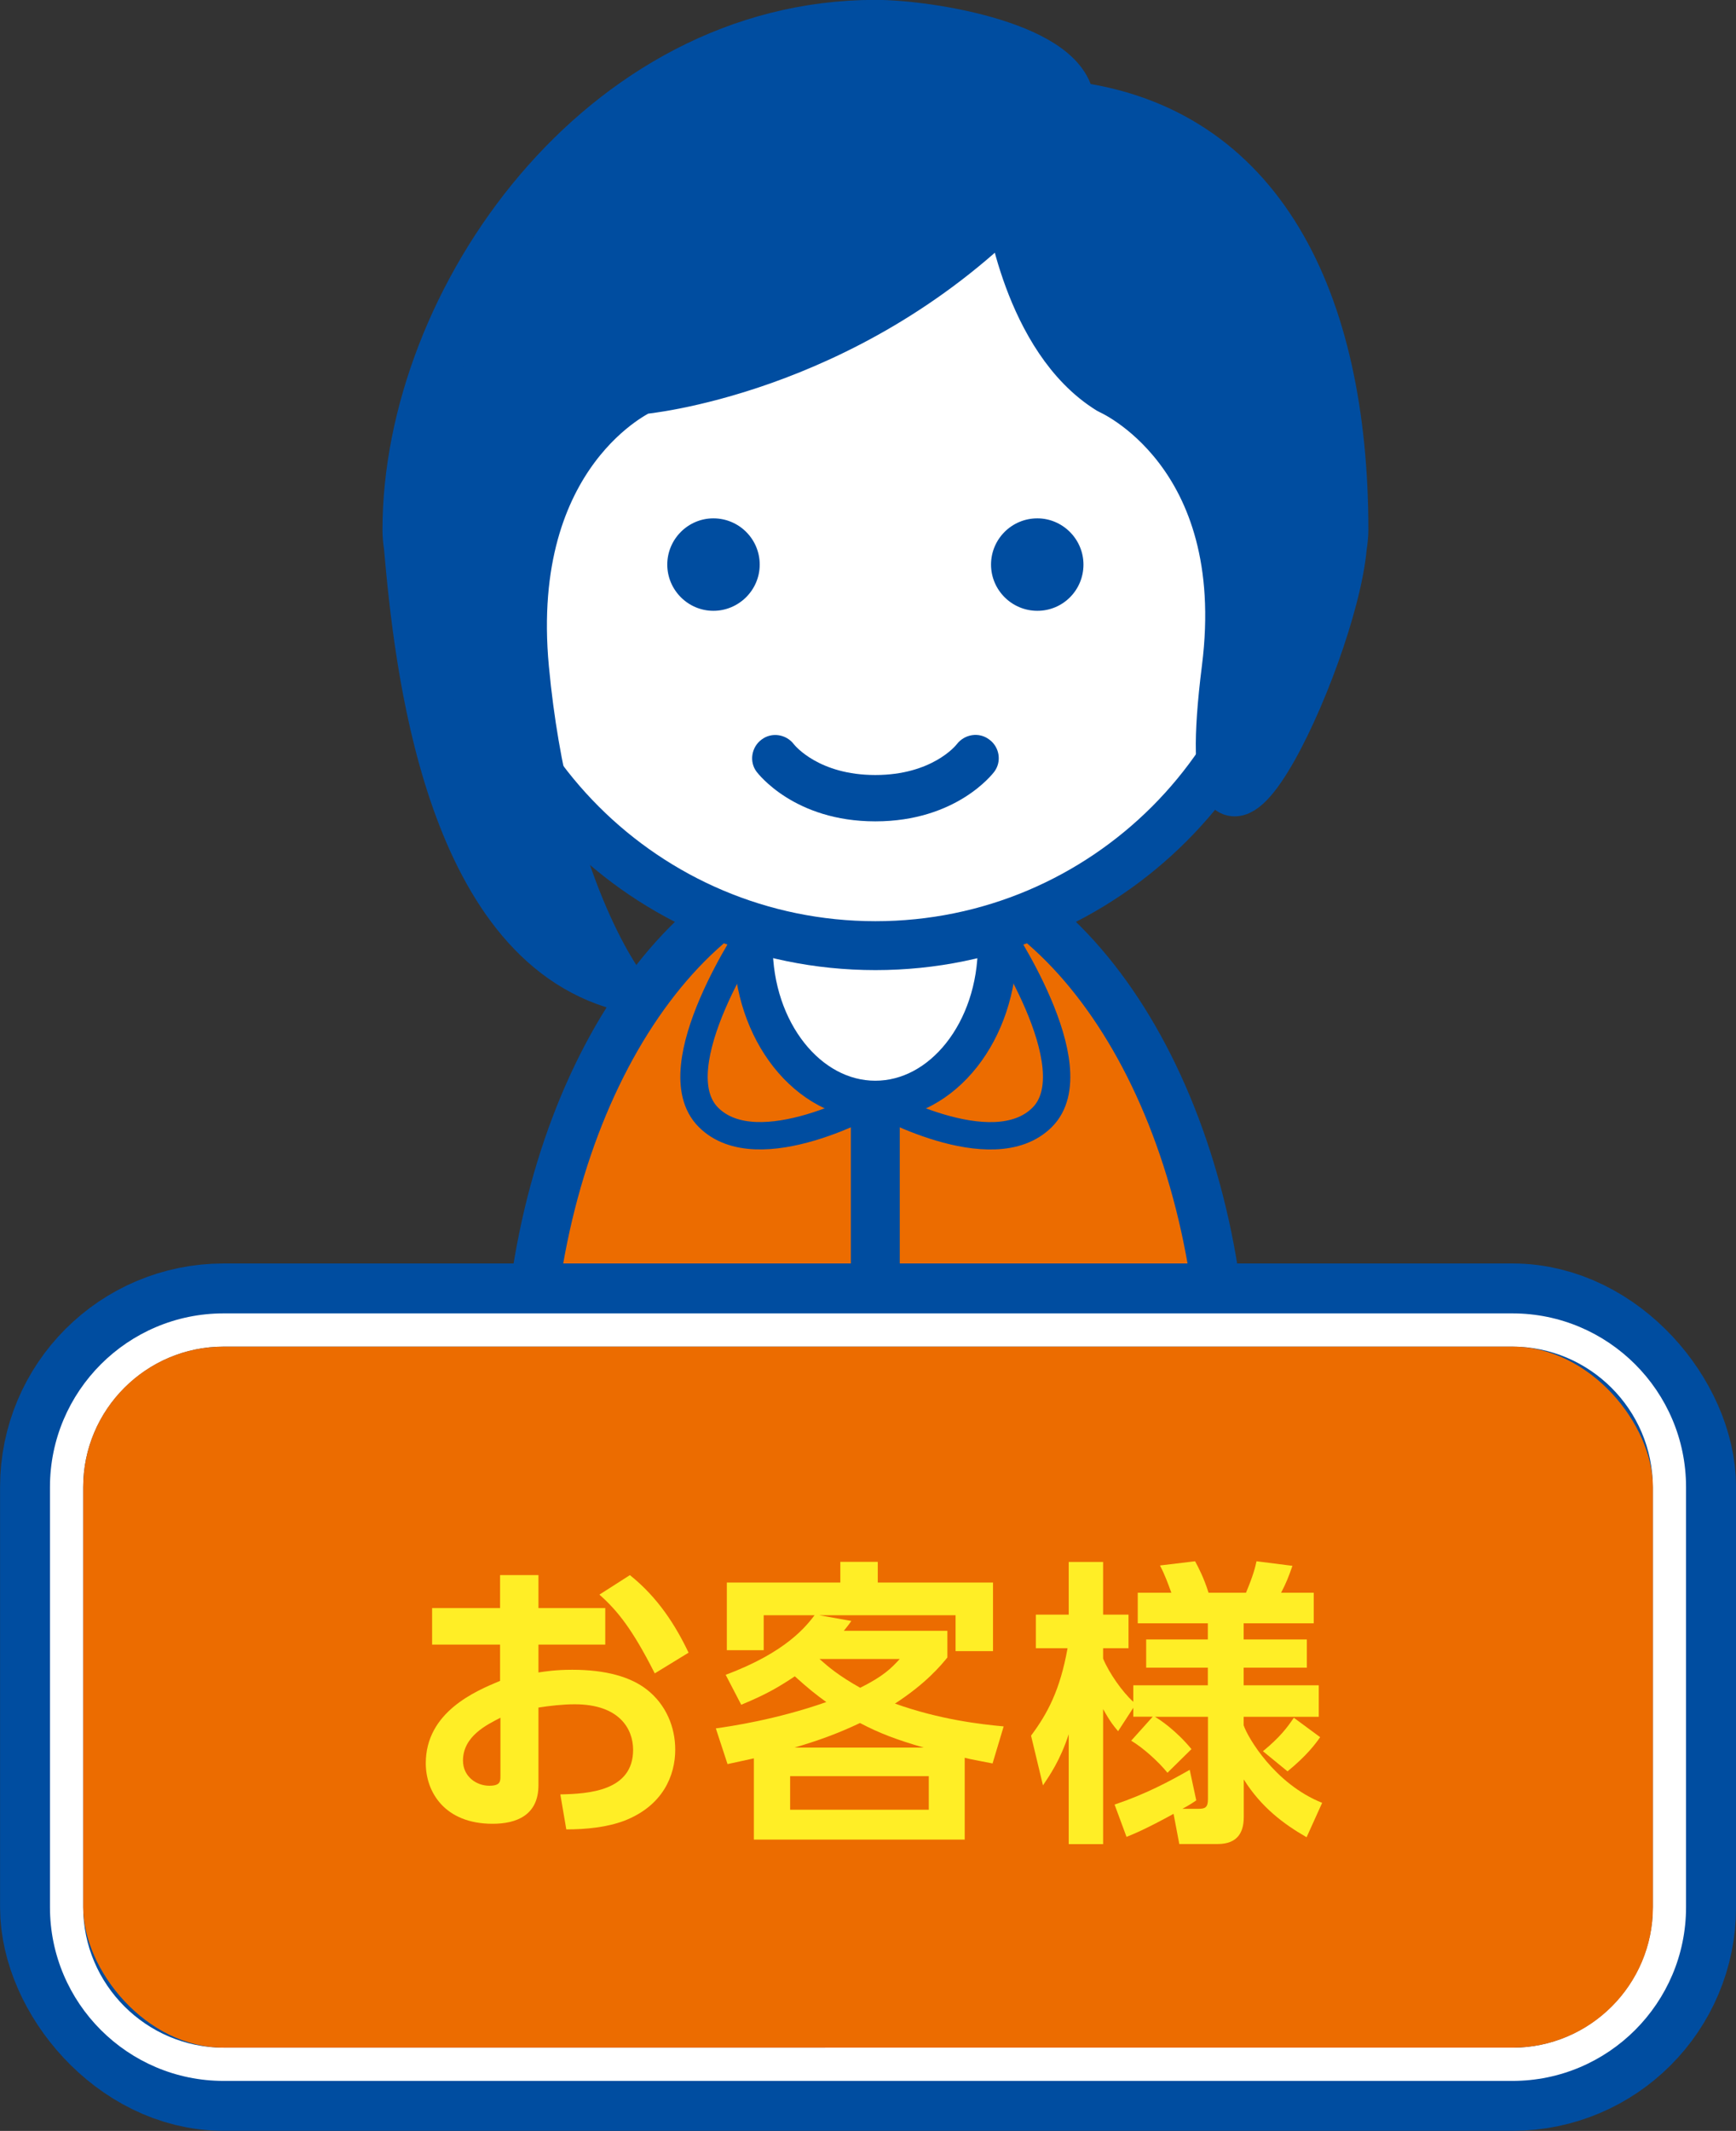
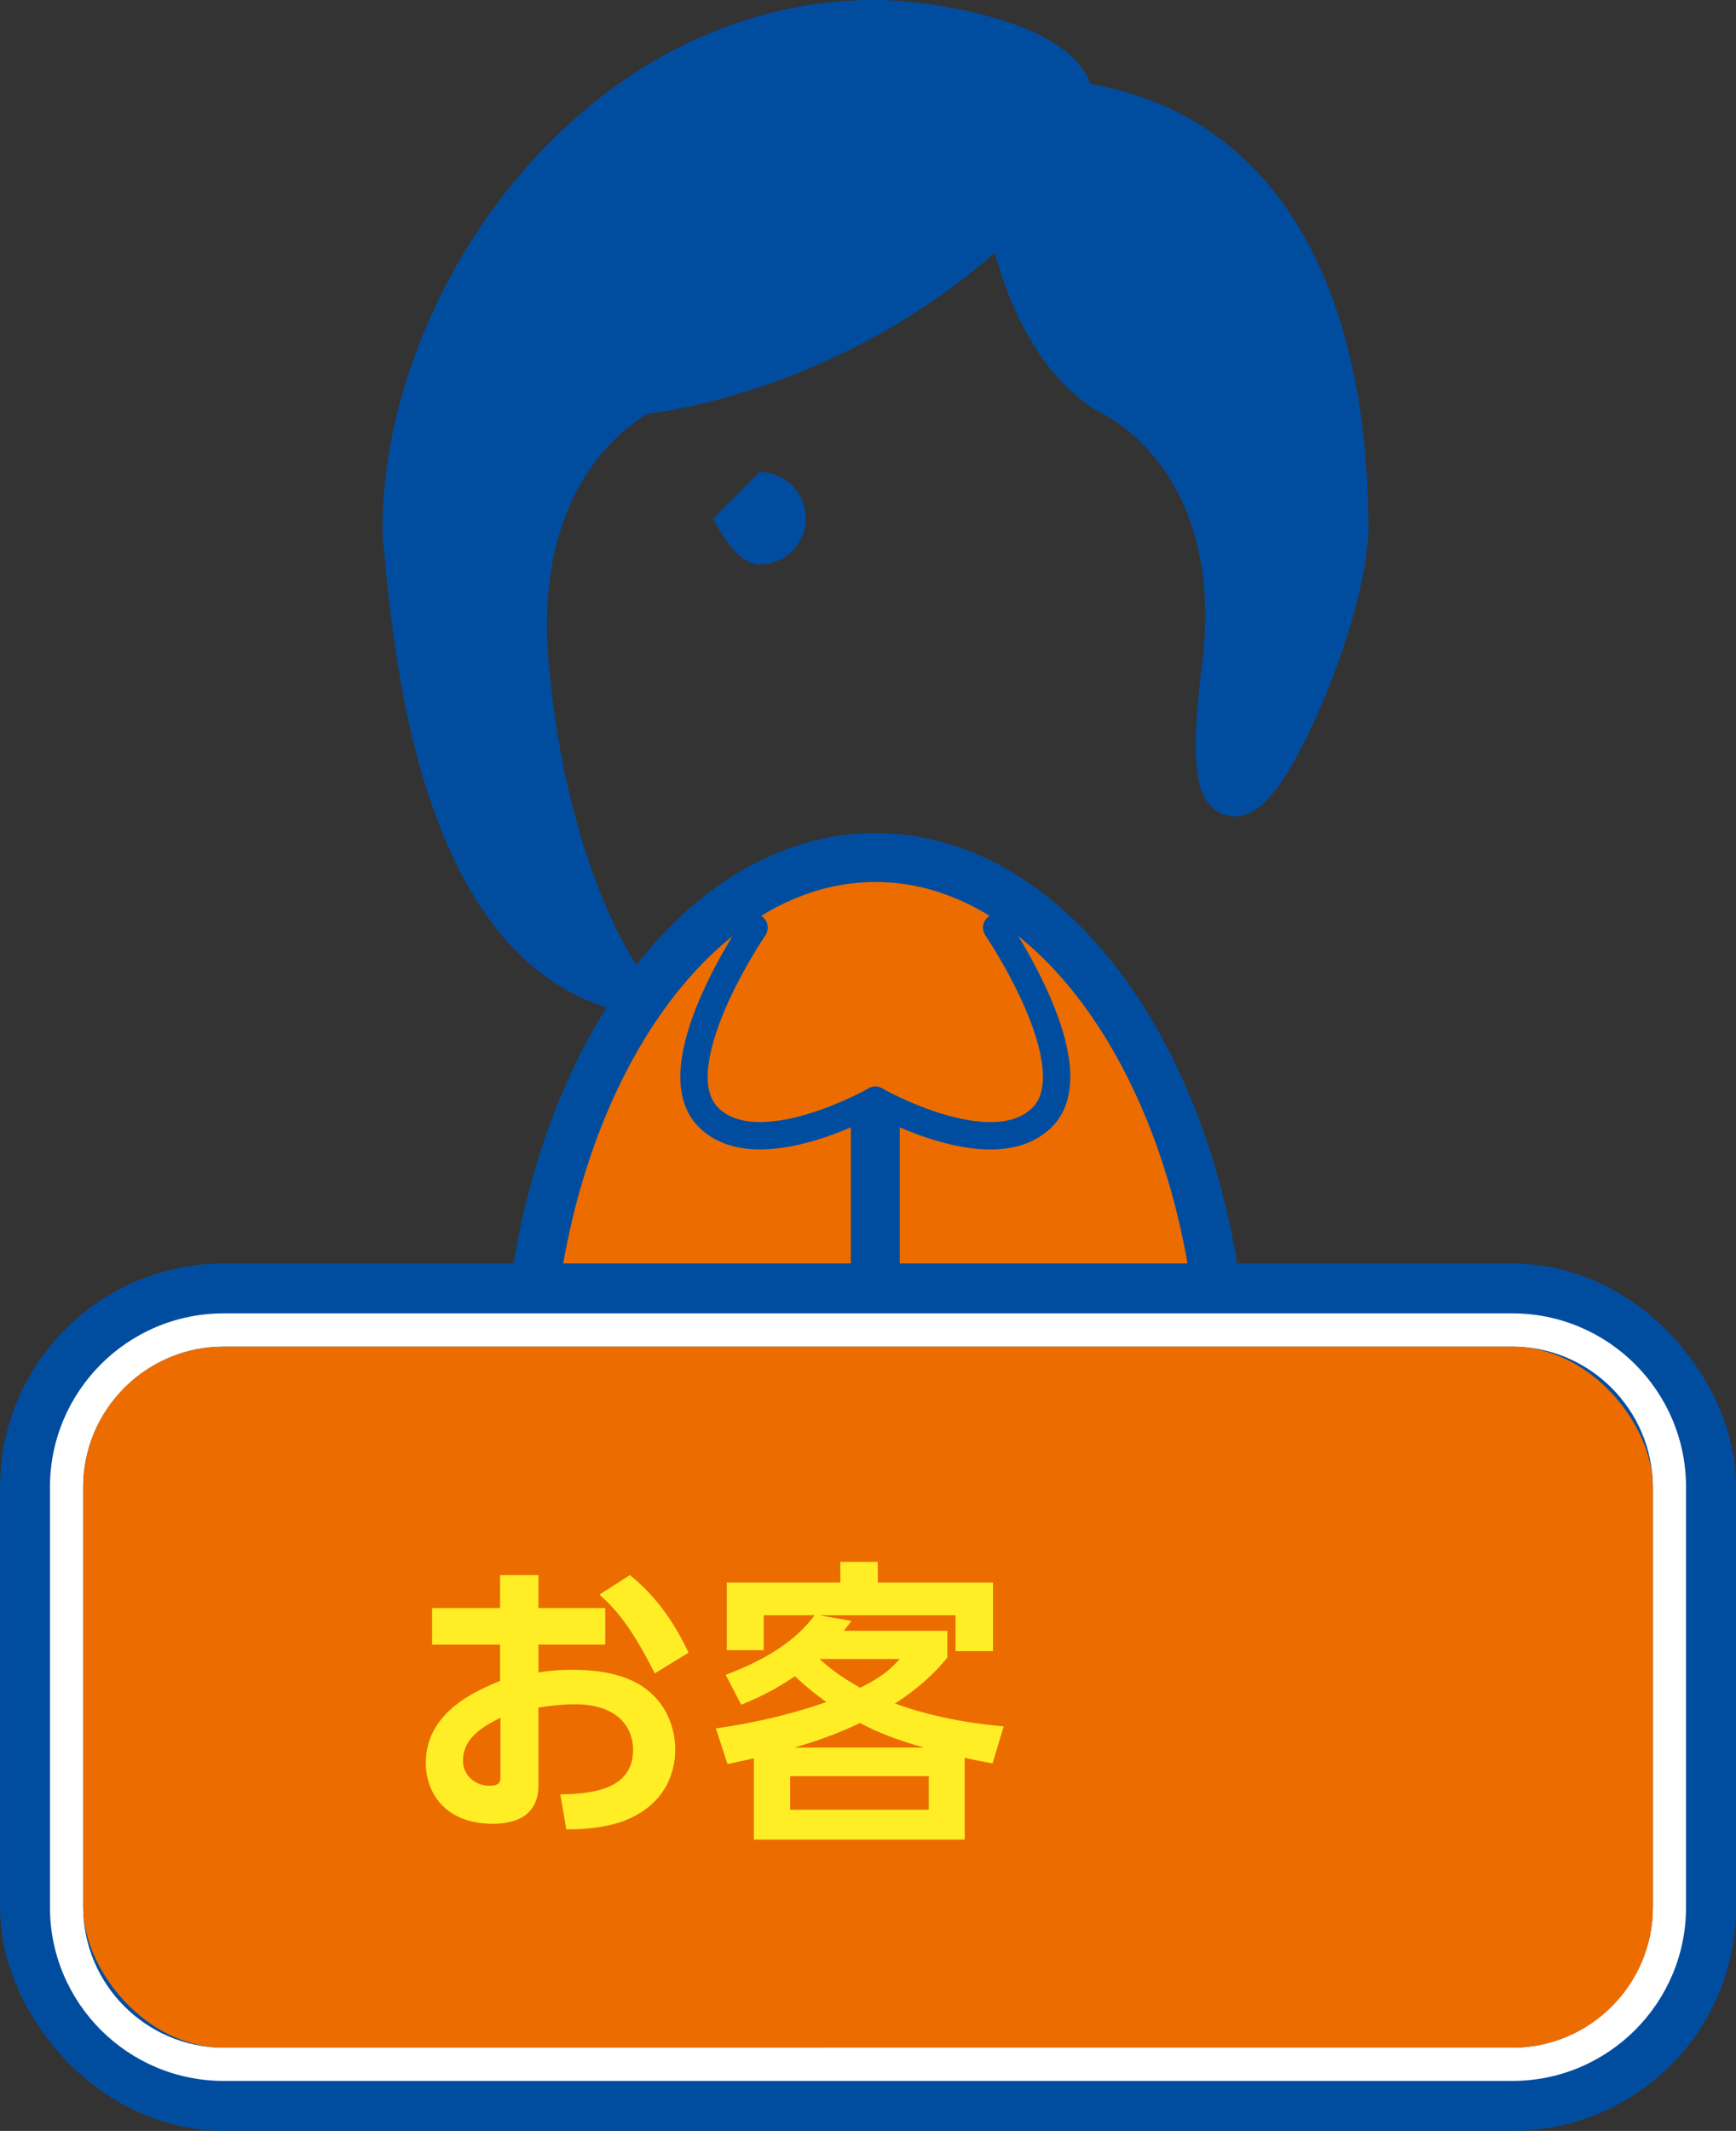
<svg xmlns="http://www.w3.org/2000/svg" id="_レイヤー_1" data-name="レイヤー 1" viewBox="0 0 148.37 182.07">
  <rect x="0" y="0" width="148.37" height="182.07" fill="#333333" stroke="none" />
  <defs>
    <style>
      .cls-1, .cls-2 {
        fill: #004da0;
      }

      .cls-3 {
        fill: #ec6c00;
      }

      .cls-2, .cls-4, .cls-5, .cls-6, .cls-7 {
        stroke-linejoin: round;
      }

      .cls-2, .cls-4, .cls-5, .cls-6, .cls-7, .cls-8, .cls-9 {
        stroke: #004da0;
      }

      .cls-2, .cls-4, .cls-5, .cls-9 {
        stroke-width: 4.18px;
      }

      .cls-2, .cls-5, .cls-6, .cls-7 {
        stroke-linecap: round;
      }

      .cls-10 {
        fill: #ffee26;
      }

      .cls-11, .cls-5, .cls-7 {
        fill: #fff;
      }

      .cls-4, .cls-6, .cls-8, .cls-9 {
        fill: none;
      }

      .cls-6 {
        stroke-width: 2.34px;
      }

      .cls-7 {
        stroke-width: 3.34px;
      }

      .cls-8 {
        stroke-width: 14.21px;
      }
    </style>
  </defs>
  <g>
    <path class="cls-3" d="M74.81,73.27c-15.17,0-27.7,17.8-29.58,40.85h59.15c-1.88-23.04-14.4-40.85-29.57-40.85Z" />
    <path class="cls-9" d="M45.24,114.12c1.88-23.04,14.41-40.85,29.58-40.85s27.69,17.8,29.57,40.85" />
-     <path class="cls-7" d="M85.24,80.8c0,7.3-4.67,13.21-10.43,13.21s-10.44-5.91-10.44-13.21,4.68-13.2,10.44-13.2,10.43,5.91,10.43,13.2Z" />
-     <path class="cls-5" d="M110.34,45.28c0,19.61-15.9,35.52-35.52,35.52s-35.53-15.91-35.53-35.52S55.18,9.75,74.81,9.75s35.52,15.9,35.52,35.53Z" />
    <path class="cls-2" d="M91.46,9.03c16.22,2,23.4,16.62,23.4,36.24,0,.43-.05.92-.13,1.43-.86,9.83-13.05,35.2-9.93,10.42,2.34-18.54-9.96-23.81-9.96-23.81-7.05-4.34-8.55-15.76-8.55-15.76-14.24,14.24-31.5,15.76-31.5,15.76,0,0-11.7,5.22-9.96,23.81,1.74,18.59,8.26,27.14,8.26,27.14-14.87-3.99-17.33-27.73-18.19-37.56-.08-.51-.12-1-.12-1.43,0-19.63,16.6-43.19,40.04-43.19,4.6,0,16.65,1.94,16.65,6.95Z" />
    <path class="cls-6" d="M64.45,79.26s-8.17,11.95-3.9,16.21c4.25,4.25,14.27-1.46,14.27-1.46" />
    <path class="cls-6" d="M85.18,79.26s8.16,11.95,3.89,16.21-14.26-1.46-14.26-1.46" />
    <line class="cls-4" x1="74.81" y1="114.12" x2="74.81" y2="94.01" />
-     <path class="cls-1" d="M74.81,70.18c6.94,0,10.04-4.08,10.16-4.23.66-.87.46-2.12-.42-2.76-.88-.67-2.11-.46-2.77.39-.09.13-2.15,2.64-6.97,2.64s-6.87-2.51-6.97-2.64c-.64-.84-1.88-1.05-2.75-.39-.87.64-1.08,1.9-.42,2.76.13.16,3.23,4.23,10.14,4.23" />
-     <path class="cls-1" d="M88.66,44.29c-2.2,0-3.96,1.78-3.96,3.95s1.77,3.95,3.96,3.95,3.94-1.77,3.94-3.95-1.79-3.95-3.94-3.95" />
-     <path class="cls-1" d="M60.97,44.29c-2.17,0-3.94,1.78-3.94,3.95s1.77,3.95,3.94,3.95,3.96-1.77,3.96-3.95-1.77-3.95-3.96-3.95" />
+     <path class="cls-1" d="M60.97,44.29s1.77,3.95,3.94,3.95,3.96-1.77,3.96-3.95-1.77-3.95-3.96-3.95" />
  </g>
  <g>
    <rect class="cls-8" x="7.11" y="115.06" width="134.16" height="59.9" rx="12" ry="12" />
    <path class="cls-11" d="M129.26,115.06c6.6,0,12,5.4,12,12v35.9c0,6.6-5.4,12-12,12H19.11c-6.6,0-12-5.4-12-12v-35.9c0-6.6,5.4-12,12-12h110.15M129.26,112.22H19.11c-8.19,0-14.84,6.66-14.84,14.84v35.9c0,8.19,6.66,14.84,14.84,14.84h110.15c8.19,0,14.84-6.66,14.84-14.84v-35.9c0-8.19-6.66-14.84-14.84-14.84h0Z" />
    <rect class="cls-3" x="7.11" y="115.06" width="134.16" height="59.9" rx="12" ry="12" />
  </g>
  <path class="cls-10" d="M51.73,137.4v3.12h-5.71v2.38c.56-.08,1.43-.23,2.89-.23,2.87,0,4.99.61,6.37,1.69,1.64,1.28,2.43,3.2,2.43,5.14,0,2.2-1.05,4.79-4.35,6.07-1.49.56-3.25.74-4.96.74l-.51-2.99c2.41-.05,6.22-.28,6.22-3.81,0-1.79-1.18-3.89-4.99-3.89-1.02,0-2.15.13-3.1.28v6.63c0,2.58-1.89,3.3-3.92,3.3-4.09,0-5.71-2.71-5.71-5.17,0-4.38,4.25-6.17,6.35-7.04v-3.1h-5.81v-3.12h5.81v-2.82h3.28v2.82h5.71ZM42.77,146.77c-1.15.59-3.2,1.58-3.2,3.66,0,1.35,1.13,2.15,2.25,2.15.95,0,.95-.38.95-.84v-4.96ZM53.83,134.58c2.41,1.92,3.92,4.32,5.02,6.63l-2.89,1.77c-1.89-3.74-3.17-5.35-4.73-6.73l2.61-1.67Z" />
  <path class="cls-10" d="M84.86,150.68c-1.43-.28-1.77-.33-2.41-.49v6.99h-18.02v-6.94c-.64.13-1.74.39-2.25.49l-1-3.05c1.25-.18,5.14-.74,9.44-2.25-.95-.69-1.56-1.18-2.69-2.2-1.31.87-2.35,1.51-4.58,2.43l-1.33-2.56c5.22-1.94,6.91-4.2,7.6-5.09h-4.35v2.99h-3.15v-5.78h9.7v-1.77h3.2v1.77h9.85v5.86h-3.2v-3.07h-11.67l2.76.49c-.15.23-.51.69-.64.84h8.85v2.28c-.56.69-1.84,2.23-4.48,3.94,3.86,1.38,7.35,1.77,9.29,1.95l-.95,3.17ZM79.38,151.76h-11.85v2.87h11.85v-2.87ZM78.95,149.32c-2.38-.69-3.79-1.23-5.45-2.1-1.87.89-3.58,1.51-5.6,2.1h11.05ZM70.04,141.75c.74.66,1.64,1.43,3.48,2.46,2-1,2.64-1.66,3.38-2.46h-6.86Z" />
-   <path class="cls-10" d="M96.86,145.92l-1.3,2c-.36-.43-.64-.74-1.28-1.89v11.54h-2.94v-9.39c-.74,2.25-1.61,3.48-2.2,4.37l-1.02-4.25c1.41-1.89,2.48-3.89,3.12-7.47h-2.71v-2.87h2.81v-4.5h2.94v4.5h2.17v2.87h-2.17v.89c.51,1.23,1.64,2.84,2.58,3.69v-1.41h6.37v-1.51h-5.27v-2.41h5.27v-1.38h-5.99v-2.61h2.87c-.26-.72-.54-1.51-.97-2.33l3-.36c.28.51.77,1.46,1.15,2.69h3.2c.66-1.58.79-2.2.9-2.69l3.07.39c-.33.95-.54,1.48-.97,2.3h2.79v2.61h-5.99v1.38h5.4v2.41h-5.4v1.51h6.42v2.69h-6.42v.72c.33,1.02,2.66,5.02,6.71,6.63l-1.33,2.94c-2-1.15-3.89-2.58-5.37-4.94v3.22c0,1.25-.49,2.3-2.23,2.3h-3.28l-.49-2.58c-2.33,1.28-3.33,1.69-4.02,1.97l-1.02-2.76c2.66-.9,4.63-1.95,6.42-2.97l.56,2.61c-.33.23-.61.41-1.18.72h1.36c.54,0,.82-.08.82-.82v-7.04h-4.53c.41.23,1.82,1.18,3.12,2.76l-2.05,2.02c-.79-.97-2.07-2.12-3.1-2.74l1.84-2.05h-1.66v-.77ZM112.83,148.43c-.41.59-1.18,1.61-2.79,2.92l-2.1-1.72c1.46-1.2,2.07-2.02,2.64-2.86l2.25,1.66Z" />
</svg>